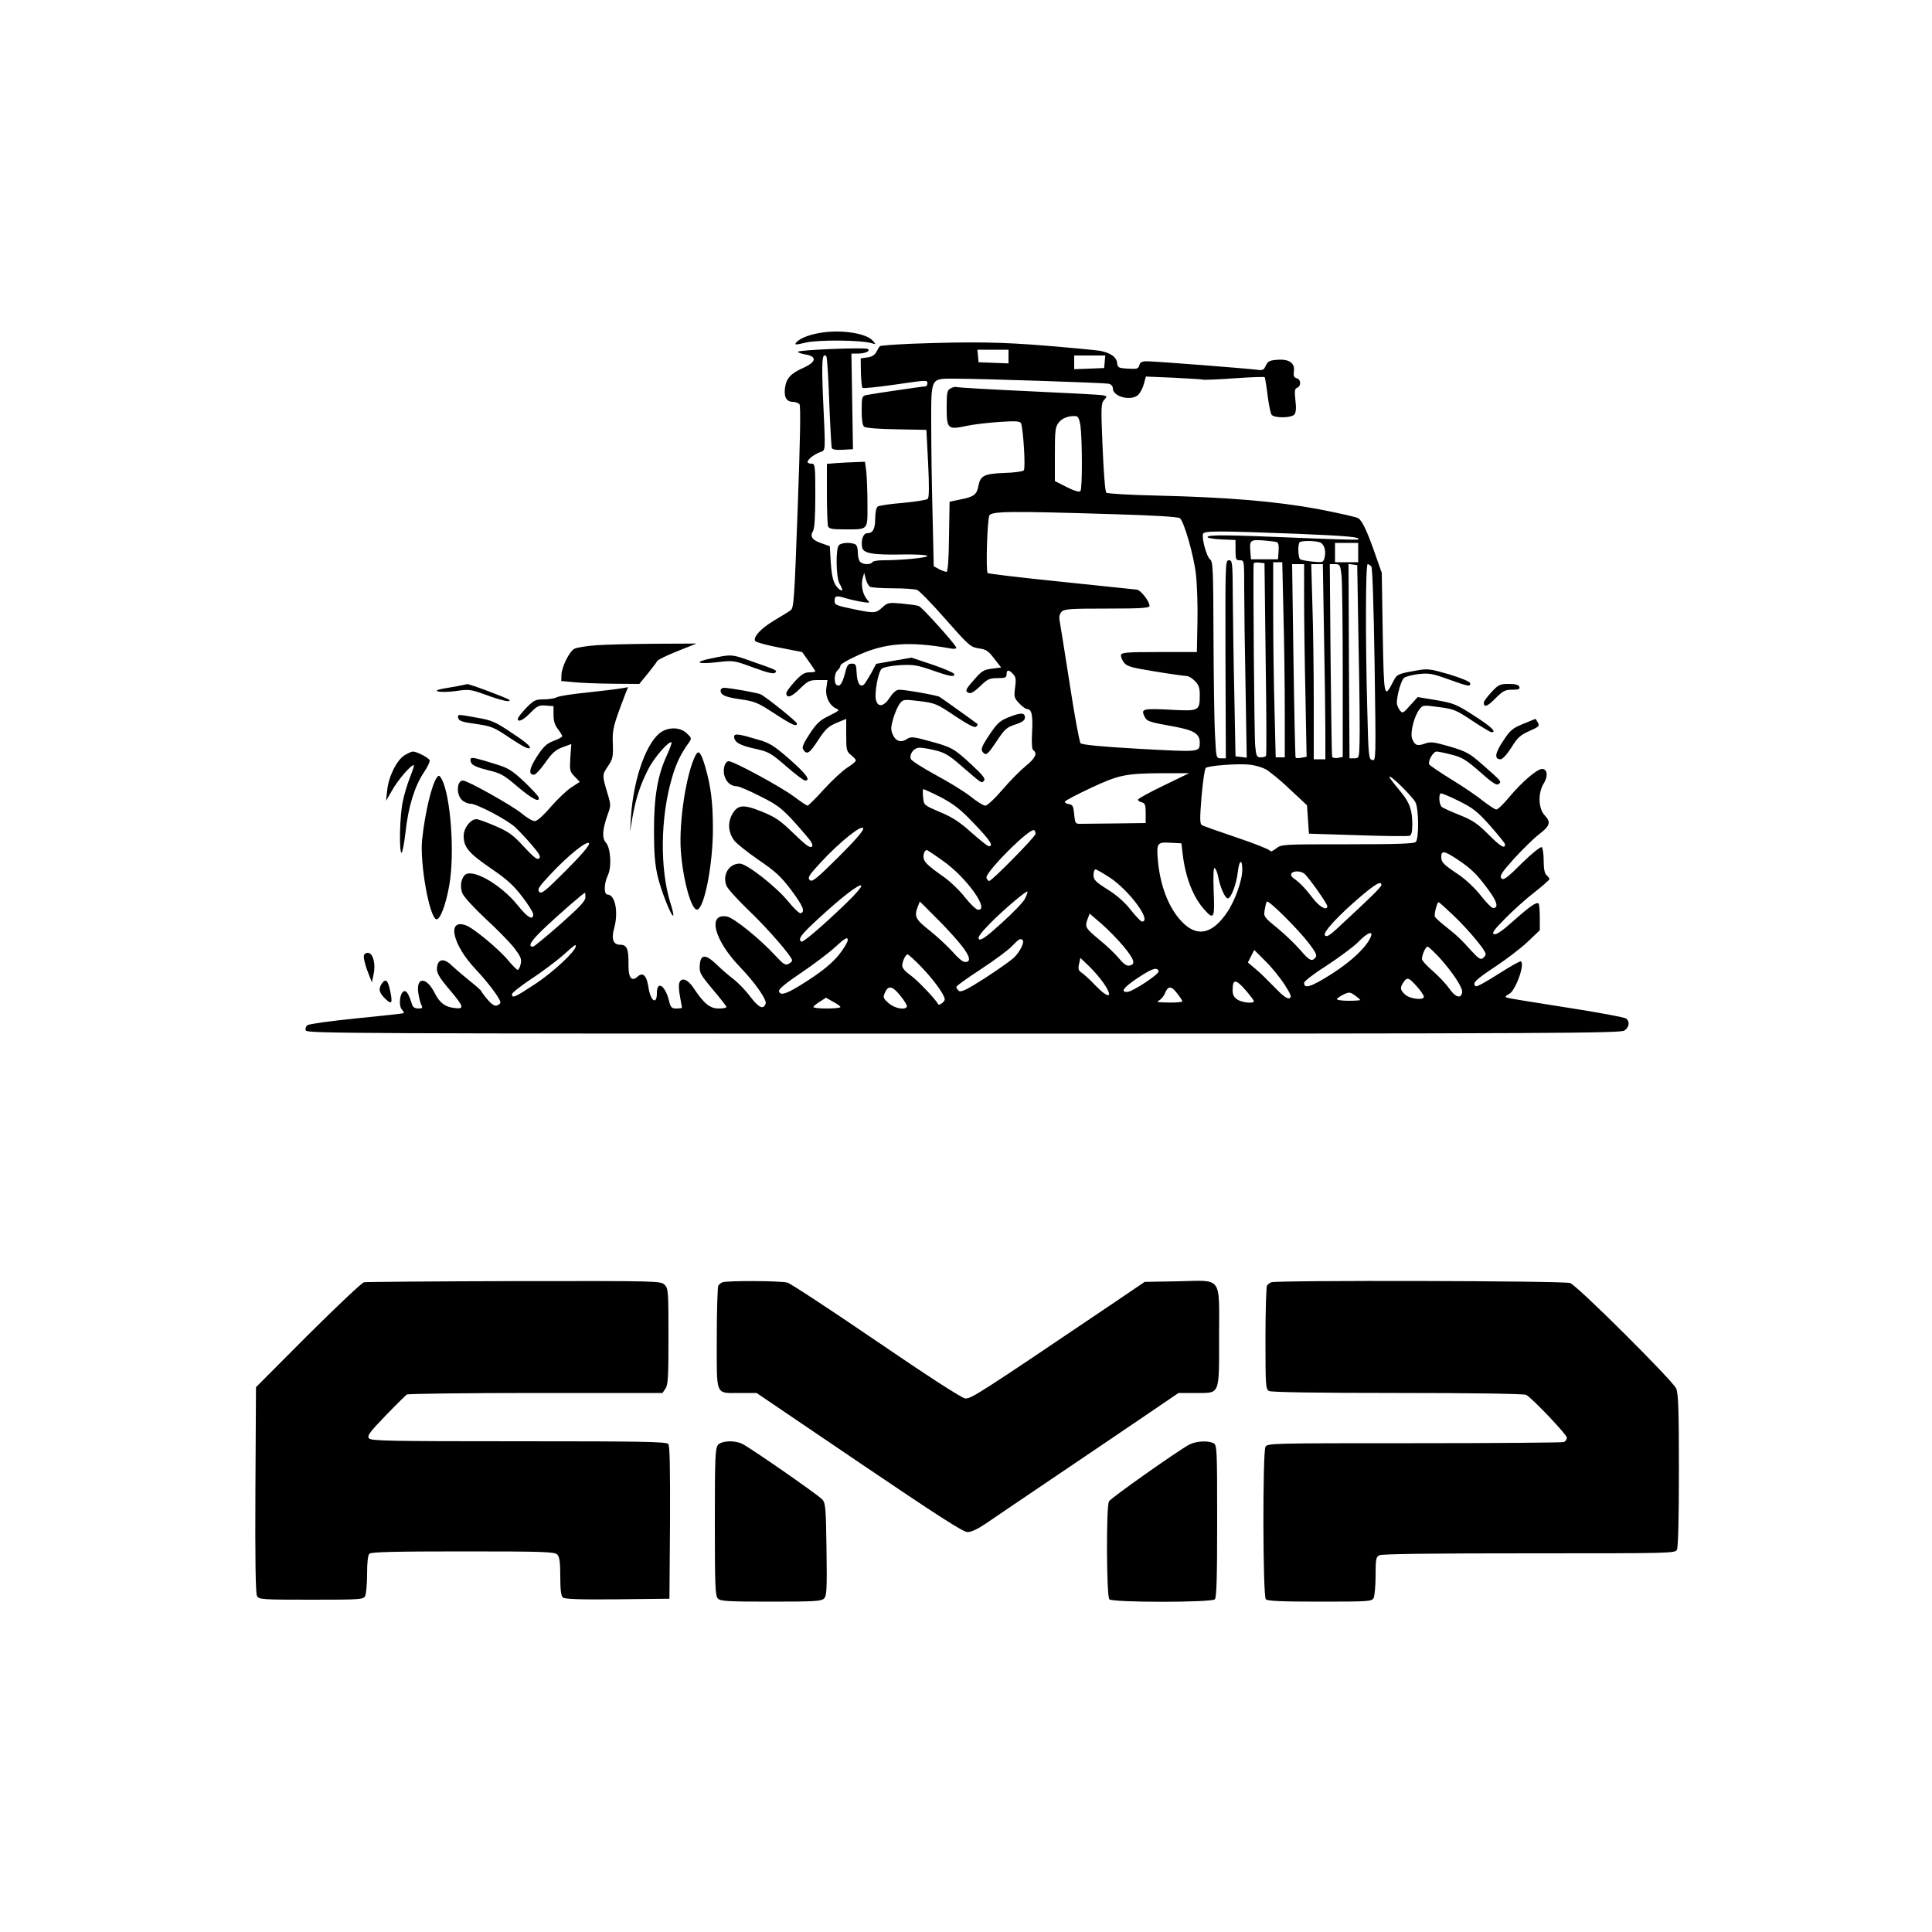
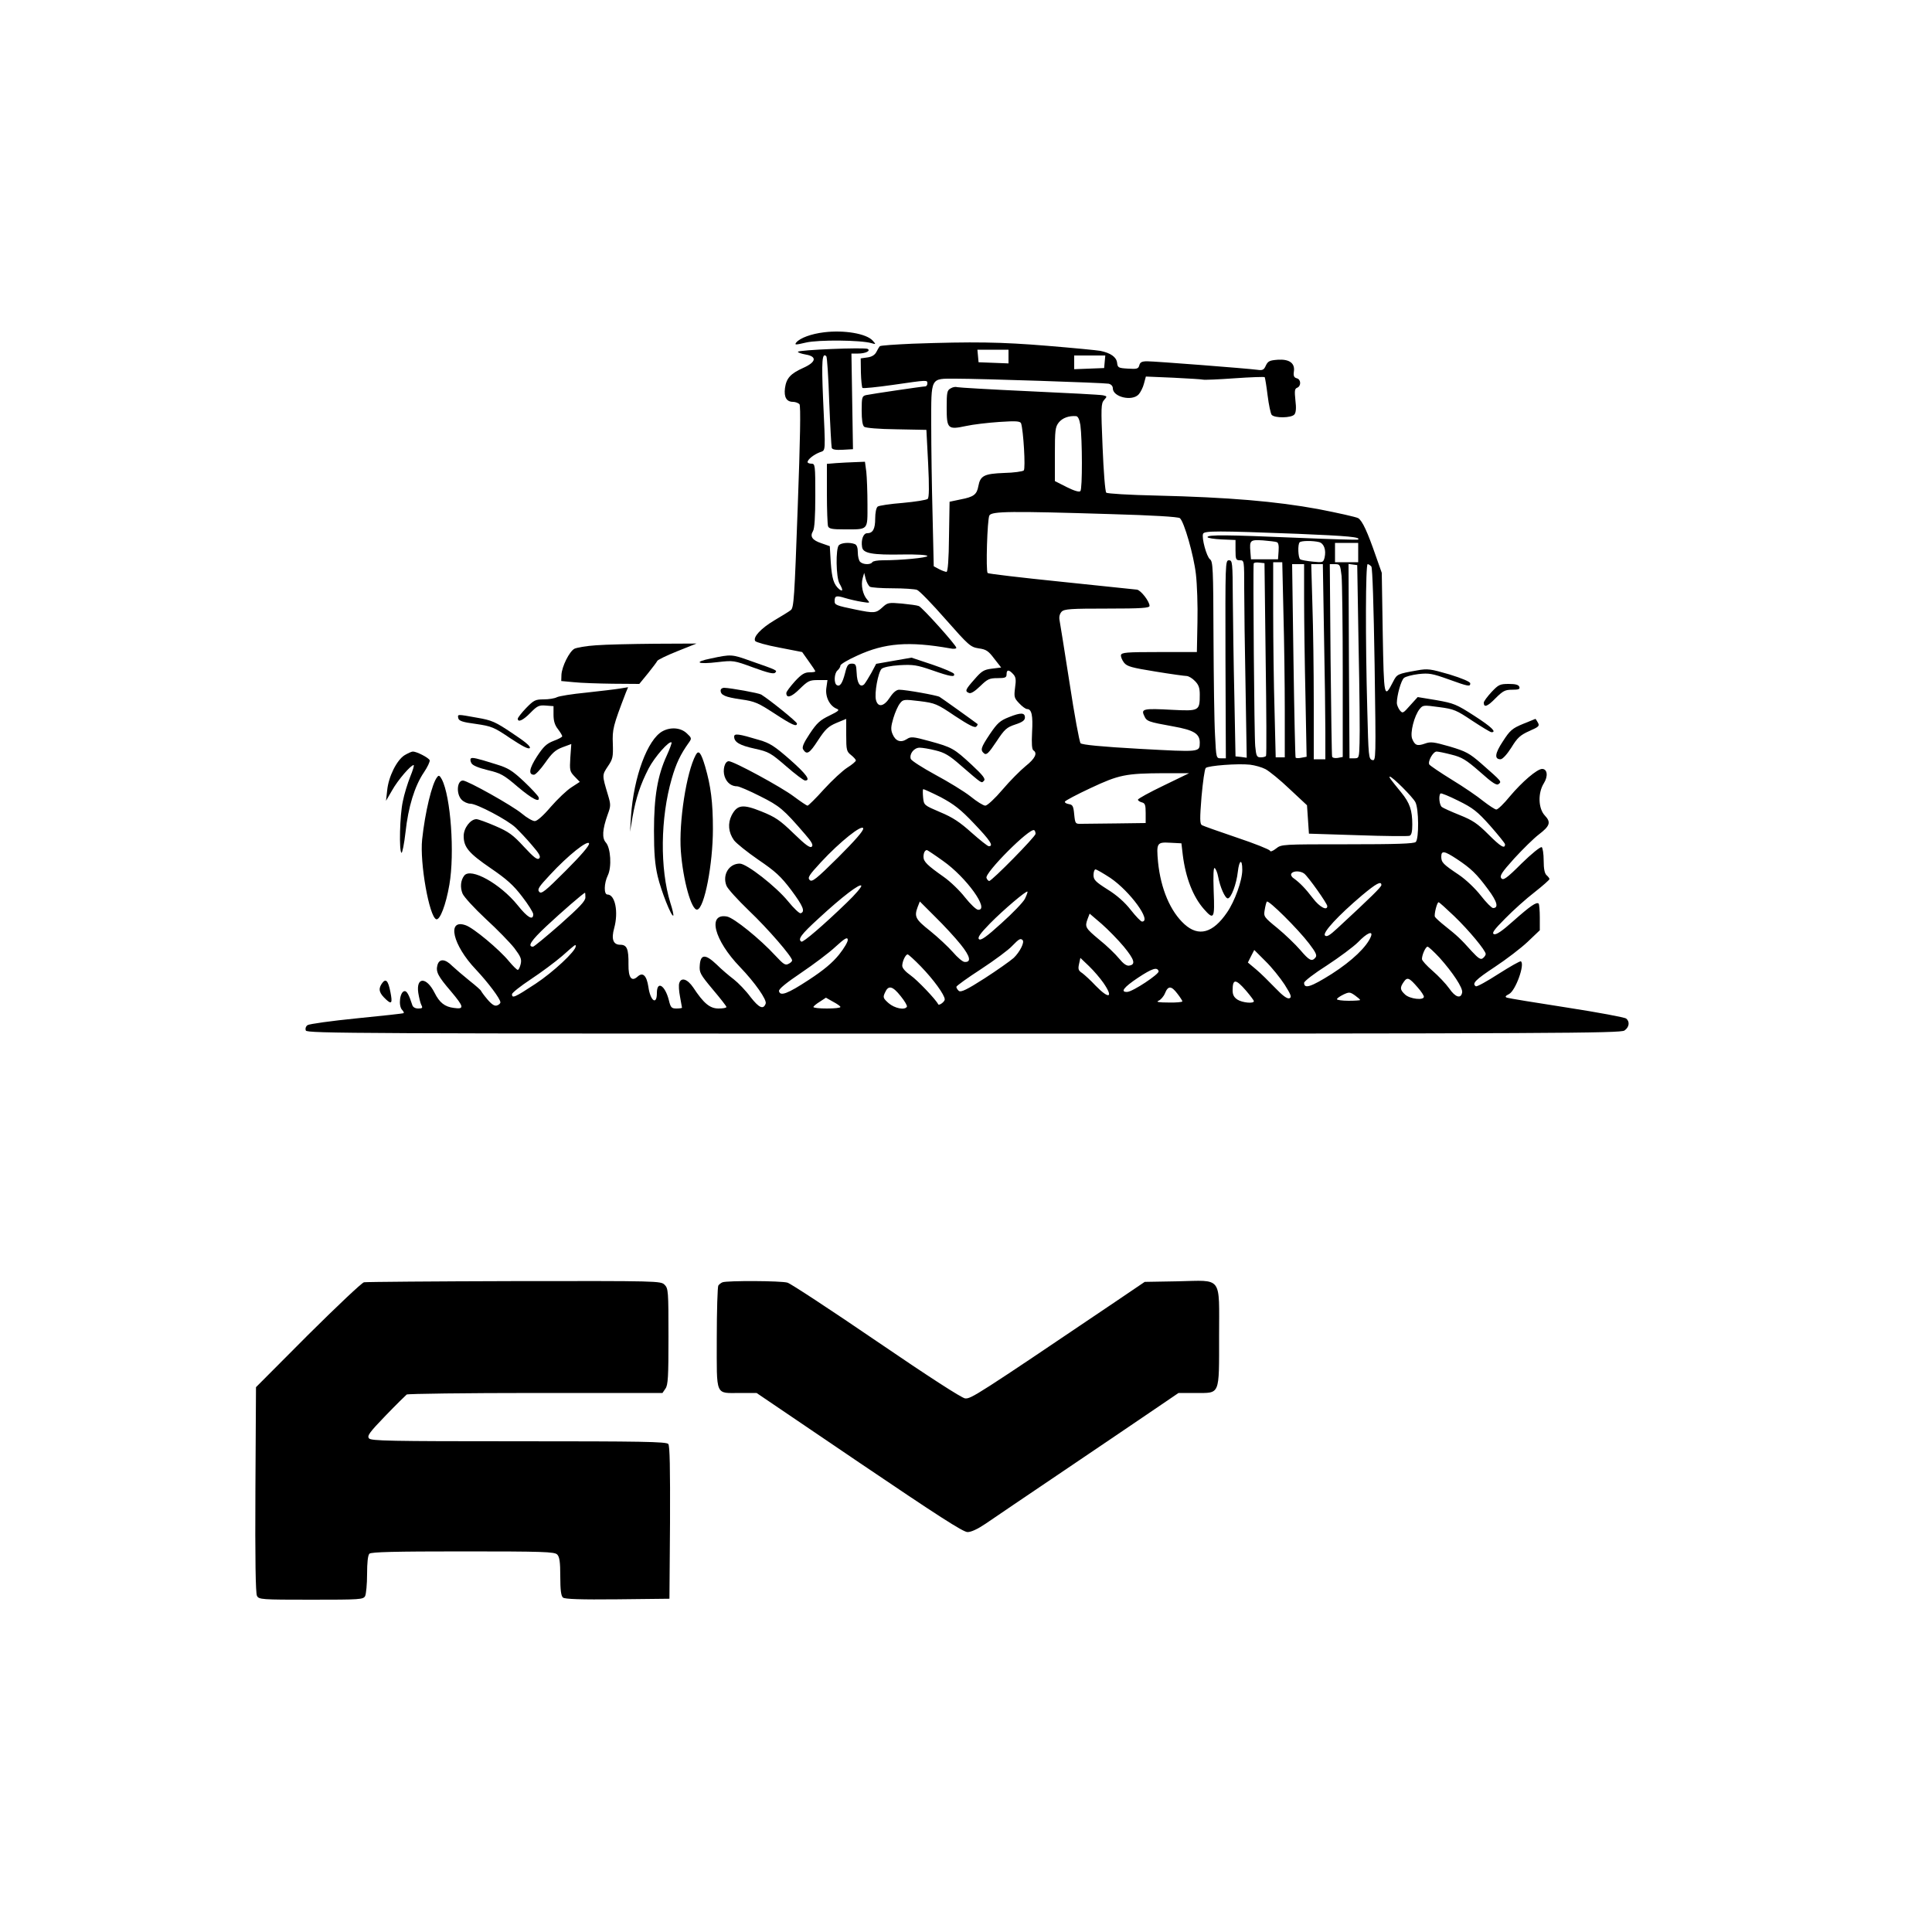
<svg xmlns="http://www.w3.org/2000/svg" version="1.0" width="1000pt" height="1000pt" viewBox="0 0 1000 1000" preserveAspectRatio="xMidYMid meet">
  <g transform="translate(0,1000) scale(0.1,-0.1)" fill="#000000" stroke="none">
    <path d="M4265 8280 c-66 -8 -123 -29 -143 -52 -11 -14 -6 -14 50 -1 64 15 283 13 338 -3 24 -7 25 -7 7 13 -32 36 -147 56 -252 43z" />
    <path d="M4723 8221 c-89 -4 -165 -9 -169 -13 -4 -4 -12 -18 -18 -30 -8 -15 -23 -25 -46 -28 l-35 -5 1 -73 c1 -40 5 -76 8 -80 4 -3 75 4 159 16 180 26 177 26 177 7 0 -8 -5 -15 -11 -15 -14 0 -278 -39 -306 -45 -21 -5 -23 -11 -23 -79 0 -49 4 -77 13 -85 8 -6 75 -12 168 -13 l154 -3 9 -173 c6 -122 5 -177 -2 -184 -6 -6 -64 -15 -129 -21 -65 -5 -124 -14 -130 -19 -8 -6 -13 -33 -13 -62 0 -54 -12 -76 -42 -76 -19 0 -32 -33 -26 -71 4 -33 52 -42 211 -39 72 1 127 -2 127 -8 0 -9 -137 -22 -231 -22 -26 0 -51 -4 -54 -10 -9 -14 -48 -13 -63 2 -7 7 -12 29 -12 49 0 24 -5 39 -16 43 -26 10 -69 7 -82 -6 -17 -17 -15 -166 3 -198 19 -33 19 -45 -1 -30 -29 25 -38 55 -44 139 l-5 84 -43 15 c-48 16 -61 35 -44 63 8 12 12 76 12 184 0 158 -1 165 -20 165 -11 0 -20 4 -20 8 0 14 32 39 63 51 32 12 30 -9 17 281 -8 191 -5 238 17 216 4 -3 11 -109 15 -234 5 -125 11 -233 13 -240 3 -9 21 -12 57 -10 l53 3 -4 248 -4 247 34 0 c39 0 67 14 50 24 -15 9 -361 -5 -361 -15 0 -4 18 -10 40 -14 60 -10 55 -39 -12 -69 -67 -30 -88 -54 -95 -105 -6 -47 8 -71 42 -71 12 0 27 -6 33 -12 7 -9 4 -180 -9 -533 -17 -472 -20 -521 -36 -533 -10 -8 -48 -31 -85 -53 -69 -41 -112 -87 -99 -107 4 -6 60 -22 125 -34 l118 -23 34 -48 c19 -26 34 -49 34 -52 0 -3 -14 -5 -31 -5 -24 0 -41 -10 -75 -47 -24 -27 -44 -53 -44 -60 0 -29 26 -22 69 21 43 42 51 46 95 46 l49 0 -6 -42 c-6 -46 18 -93 55 -107 15 -6 8 -12 -39 -35 -48 -23 -65 -38 -102 -94 -32 -48 -41 -70 -34 -81 19 -30 33 -21 77 47 38 58 53 72 95 90 l51 21 0 -84 c0 -77 2 -85 25 -103 14 -11 25 -24 25 -28 0 -5 -20 -22 -44 -37 -24 -15 -79 -66 -121 -112 -42 -47 -81 -85 -85 -85 -5 0 -37 22 -72 48 -62 47 -310 182 -336 182 -21 0 -33 -46 -21 -80 11 -32 35 -50 65 -50 9 0 63 -23 118 -51 102 -51 121 -67 233 -197 35 -40 43 -56 35 -64 -9 -9 -32 8 -94 68 -71 69 -95 85 -167 114 -97 39 -125 35 -154 -20 -21 -42 -17 -88 12 -129 12 -16 68 -61 126 -101 88 -60 116 -85 171 -158 61 -82 73 -111 48 -119 -6 -2 -36 26 -65 62 -62 76 -214 195 -250 195 -56 0 -91 -58 -69 -114 5 -15 58 -73 116 -129 99 -94 224 -239 224 -258 0 -5 -8 -13 -19 -18 -16 -9 -26 -2 -67 42 -81 88 -215 196 -251 203 -103 19 -67 -122 67 -261 77 -80 141 -171 133 -190 -12 -32 -34 -22 -78 34 -24 33 -64 74 -87 92 -24 18 -64 52 -89 77 -58 55 -83 54 -87 -4 -3 -38 2 -47 67 -125 39 -46 71 -87 71 -91 0 -5 -18 -8 -41 -8 -45 0 -77 27 -131 109 -30 44 -62 54 -72 23 -4 -10 -2 -42 4 -72 5 -29 10 -54 10 -56 0 -2 -13 -4 -29 -4 -25 0 -30 5 -39 43 -20 78 -62 103 -62 37 0 -65 -34 -41 -44 32 -9 59 -29 78 -56 53 -31 -28 -48 -6 -47 63 1 81 -8 102 -43 102 -36 0 -47 29 -31 86 23 84 5 174 -35 174 -19 0 -18 58 2 99 21 43 15 142 -10 170 -21 23 -18 68 9 144 17 46 17 52 1 105 -30 100 -30 100 0 145 26 38 28 49 26 117 -3 75 1 92 67 264 l12 29 -43 -7 c-24 -4 -102 -13 -174 -21 -73 -7 -141 -18 -152 -24 -11 -6 -42 -11 -68 -11 -43 0 -51 -4 -91 -45 -24 -25 -43 -50 -43 -55 0 -21 28 -8 65 30 35 36 45 41 80 38 l40 -3 0 -45 c0 -32 7 -54 23 -74 12 -16 22 -32 22 -37 0 -4 -20 -15 -45 -24 -36 -14 -52 -29 -86 -81 -40 -62 -45 -94 -15 -94 8 0 34 28 58 62 35 50 52 66 89 80 l46 17 -5 -70 c-4 -66 -3 -72 22 -98 l27 -28 -43 -28 c-24 -15 -72 -61 -107 -101 -39 -46 -71 -74 -83 -74 -11 0 -41 17 -67 39 -49 41 -281 171 -305 171 -31 0 -36 -70 -6 -100 11 -11 31 -20 45 -20 33 0 192 -84 233 -123 19 -18 57 -58 84 -90 40 -46 48 -61 39 -70 -10 -9 -27 4 -79 60 -57 62 -79 78 -149 108 -44 19 -88 35 -97 35 -31 0 -66 -46 -66 -87 0 -58 26 -89 140 -167 82 -56 117 -87 162 -146 32 -41 58 -83 58 -92 0 -35 -30 -17 -81 47 -90 111 -242 196 -276 153 -19 -24 -22 -61 -9 -93 7 -17 61 -76 120 -131 59 -54 125 -122 148 -151 33 -44 39 -57 33 -83 -4 -16 -10 -30 -15 -30 -5 0 -25 20 -46 45 -49 60 -184 173 -224 186 -99 35 -67 -103 53 -229 63 -67 127 -152 127 -170 0 -6 -8 -13 -17 -16 -12 -5 -27 4 -50 31 -18 21 -32 41 -33 44 0 3 -27 27 -60 53 -32 26 -72 60 -89 76 -37 38 -68 39 -77 4 -9 -34 3 -57 70 -135 68 -81 71 -94 15 -86 -47 6 -74 27 -100 79 -42 83 -96 82 -84 -1 4 -25 11 -54 16 -63 8 -15 5 -18 -16 -18 -16 0 -28 7 -31 18 -17 53 -28 72 -39 72 -25 0 -35 -76 -13 -98 6 -6 10 -14 7 -16 -2 -2 -111 -14 -243 -27 -131 -13 -245 -29 -254 -35 -9 -6 -13 -18 -9 -28 6 -15 260 -16 3404 -16 3060 0 3401 2 3421 16 25 17 29 46 9 62 -7 6 -145 32 -307 57 -162 25 -302 48 -310 51 -11 4 -9 9 11 19 34 18 83 155 61 169 -4 3 -56 -27 -116 -65 -59 -38 -111 -67 -117 -64 -22 14 -2 34 98 100 59 39 135 97 170 130 l63 60 0 66 c0 36 -3 69 -6 72 -11 10 -43 -12 -131 -90 -58 -52 -89 -73 -100 -68 -13 4 -1 22 58 81 41 42 109 103 152 136 42 33 77 64 77 68 0 4 -7 13 -15 20 -10 9 -15 32 -15 76 0 34 -5 66 -10 69 -6 4 -53 -34 -104 -84 -78 -78 -95 -89 -105 -77 -10 12 1 30 67 103 44 48 101 104 126 123 59 45 65 64 32 99 -34 36 -37 116 -5 167 23 37 18 74 -9 74 -26 0 -104 -67 -167 -142 -31 -38 -62 -68 -70 -68 -7 0 -37 20 -67 43 -29 24 -102 74 -163 111 -60 37 -113 73 -117 79 -9 15 19 67 38 67 8 0 43 -7 77 -16 53 -13 75 -26 147 -89 66 -59 87 -72 97 -63 16 13 18 11 -90 106 -61 53 -79 63 -163 88 -84 24 -99 26 -129 15 -40 -14 -52 -9 -66 26 -11 31 11 118 39 153 17 21 20 21 101 10 77 -10 90 -16 172 -71 49 -32 93 -59 99 -59 28 0 1 27 -89 85 -93 60 -106 65 -196 81 l-97 16 -39 -43 c-37 -42 -39 -43 -54 -25 -8 11 -15 28 -15 37 0 39 22 118 37 130 8 7 42 16 75 20 54 6 71 3 155 -27 105 -38 113 -39 113 -21 0 8 -42 26 -107 46 -100 29 -113 31 -168 21 -102 -18 -104 -19 -124 -58 -47 -91 -48 -86 -54 250 l-5 313 -30 85 c-44 127 -70 184 -92 198 -10 6 -104 27 -207 47 -218 40 -462 61 -838 70 -140 3 -254 10 -259 15 -6 6 -14 112 -19 235 -9 208 -8 227 8 245 16 18 16 19 -6 24 -13 3 -185 12 -383 21 -197 9 -364 19 -371 21 -8 3 -23 1 -34 -6 -19 -10 -21 -20 -21 -100 0 -110 6 -115 100 -95 36 8 113 17 172 21 88 6 108 4 113 -7 12 -35 24 -234 14 -244 -5 -5 -51 -12 -102 -13 -103 -4 -123 -14 -133 -68 -8 -44 -24 -56 -92 -69 l-57 -12 -3 -181 c-1 -116 -6 -182 -13 -182 -5 0 -23 6 -38 14 l-28 15 -6 263 c-4 145 -7 356 -7 469 0 250 -6 239 126 239 131 0 765 -21 792 -26 13 -3 22 -12 22 -24 0 -45 100 -69 134 -31 9 10 22 35 27 55 l10 37 142 -6 c78 -4 147 -8 154 -10 7 -2 80 1 163 7 83 6 153 8 156 6 2 -3 9 -45 15 -94 6 -49 16 -95 21 -101 15 -18 103 -17 118 2 8 10 10 33 5 73 -5 49 -4 60 9 65 22 9 20 44 -2 49 -14 4 -18 12 -15 34 7 44 -23 66 -83 62 -42 -3 -51 -7 -62 -30 -10 -23 -17 -26 -45 -22 -51 7 -530 44 -569 44 -28 0 -37 -5 -41 -21 -5 -18 -12 -20 -59 -17 -50 3 -53 5 -56 31 -4 29 -33 50 -87 61 -16 3 -139 15 -273 26 -241 20 -385 22 -699 11z m497 -66 l0 -36 -77 3 -78 3 -3 33 -3 32 80 0 81 0 0 -35z m498 -27 l-3 -33 -77 -3 -78 -3 0 36 0 35 81 0 80 0 -3 -32z m-126 -328 c10 -74 11 -331 0 -342 -6 -6 -31 1 -71 21 l-61 31 0 139 c0 124 2 141 20 164 19 24 53 36 90 33 10 -1 17 -17 22 -46z m158 -461 c214 -6 349 -14 357 -21 22 -18 72 -193 83 -290 6 -51 10 -163 8 -248 l-3 -155 -195 0 c-170 0 -195 -2 -198 -16 -1 -9 6 -26 16 -39 16 -20 40 -26 163 -46 79 -13 152 -23 162 -23 10 -1 29 -12 42 -26 19 -19 25 -35 25 -70 0 -85 -3 -86 -144 -79 -146 8 -161 5 -144 -30 13 -30 19 -32 151 -56 107 -19 137 -38 137 -84 -1 -50 4 -49 -311 -32 -198 11 -298 21 -306 29 -6 7 -32 147 -57 312 -26 165 -49 312 -52 326 -3 17 1 32 11 43 14 14 47 16 236 16 177 0 219 3 219 14 0 23 -45 81 -65 84 -11 1 -188 20 -393 41 -205 21 -376 41 -380 45 -10 11 -2 278 9 298 12 22 111 23 629 7z m967 -102 c263 -11 329 -17 312 -30 -2 -2 -139 2 -304 9 -377 16 -475 17 -475 4 0 -5 33 -10 73 -12 l72 -3 0 -53 c0 -47 2 -52 23 -52 22 0 22 -1 22 -148 0 -82 3 -312 7 -511 l6 -363 -29 4 -29 3 -6 310 c-4 171 -7 399 -8 508 -1 187 -2 197 -20 197 -19 0 -19 -13 -18 -512 l2 -513 -25 0 c-25 0 -25 0 -31 120 -4 66 -7 295 -8 509 -1 354 -3 390 -18 401 -18 14 -44 110 -36 132 6 16 73 16 490 0z m-109 -43 c9 -2 12 -18 10 -46 l-3 -43 -70 0 -70 0 -3 39 c-5 60 -1 63 65 59 32 -3 64 -6 71 -9z m220 0 c25 -7 37 -41 28 -80 -7 -26 -9 -26 -61 -21 -30 3 -59 8 -65 12 -11 7 -14 78 -3 88 8 9 70 9 101 1z m202 -54 l0 -50 -60 0 -60 0 0 50 0 50 60 0 60 0 0 -50z m-479 -550 c4 -272 5 -498 2 -502 -2 -5 -15 -8 -27 -8 -21 0 -24 6 -29 58 -5 45 -12 913 -8 945 1 5 13 7 29 5 l27 -3 6 -495z m92 238 c4 -145 7 -372 7 -505 l0 -243 -23 0 -24 0 -6 242 c-4 133 -7 360 -7 505 l0 263 23 0 24 0 6 -262z m107 69 c0 -101 3 -326 7 -499 l6 -315 -27 -5 c-14 -3 -28 -3 -30 1 -2 3 -7 230 -11 504 l-7 497 31 0 31 0 0 -183z m103 -179 c4 -199 7 -426 7 -505 l0 -143 -30 0 -30 0 0 293 c0 162 -3 389 -7 505 l-6 212 30 0 30 0 6 -362z m91 301 c3 -34 6 -259 6 -499 l0 -438 -26 -5 c-14 -2 -27 0 -29 7 -2 6 -5 233 -8 504 l-4 492 27 0 c26 0 27 -3 34 -61z m88 -364 c5 -231 7 -456 5 -500 -2 -78 -3 -80 -27 -80 l-25 0 -3 503 -2 503 22 -3 23 -3 7 -420z m66 413 c6 -8 12 -202 17 -510 7 -490 7 -497 -12 -492 -19 5 -20 19 -26 261 -10 362 -9 753 2 753 5 0 13 -6 19 -12z m-2595 -105 c6 -4 59 -8 117 -8 58 0 114 -4 126 -8 12 -4 78 -72 148 -152 121 -137 129 -144 172 -151 38 -5 50 -13 80 -53 l36 -46 -48 -6 c-41 -5 -53 -12 -90 -55 -48 -54 -51 -62 -28 -71 10 -4 30 9 58 36 37 36 47 41 89 41 40 0 47 3 47 20 0 25 12 25 34 1 14 -15 16 -29 10 -70 -6 -48 -5 -54 22 -82 15 -16 33 -29 40 -29 24 0 31 -33 26 -120 -3 -59 -1 -89 7 -94 22 -14 9 -42 -40 -81 -27 -22 -82 -77 -120 -122 -39 -46 -79 -83 -89 -83 -10 0 -44 21 -77 48 -33 26 -115 76 -182 112 -66 36 -124 73 -127 82 -8 26 17 58 46 58 14 0 51 -6 82 -14 46 -11 71 -25 130 -77 115 -99 107 -94 121 -80 9 9 -4 27 -63 82 -92 85 -102 91 -219 123 -87 24 -97 24 -118 10 -31 -20 -58 -10 -73 26 -10 23 -9 39 4 83 9 30 24 64 34 76 16 21 20 22 102 12 80 -10 90 -14 183 -77 70 -46 102 -63 110 -55 6 6 9 12 6 14 -29 22 -187 135 -196 140 -13 8 -174 37 -209 37 -14 0 -31 -14 -48 -40 -31 -48 -62 -53 -72 -13 -9 34 11 143 29 161 9 8 45 16 93 19 70 4 90 1 168 -26 97 -34 120 -37 114 -19 -2 6 -53 28 -112 48 l-108 36 -92 -16 -91 -16 -25 -47 c-14 -25 -31 -52 -37 -59 -21 -19 -37 6 -39 60 -2 42 -5 47 -25 47 -19 0 -25 -8 -35 -49 -14 -54 -27 -72 -43 -62 -16 10 -13 62 4 76 8 7 15 18 15 25 0 7 39 30 88 52 141 65 266 75 480 37 17 -4 32 -2 32 3 0 13 -176 209 -194 216 -9 4 -48 9 -88 13 -69 6 -74 5 -101 -20 -33 -30 -42 -31 -139 -11 -102 21 -108 24 -108 44 0 27 8 30 53 16 23 -7 62 -16 87 -20 44 -7 45 -7 28 12 -22 25 -33 74 -23 110 l8 28 8 -32 c5 -18 15 -36 22 -40z m2047 -944 c19 -10 76 -56 125 -103 l90 -84 5 -73 5 -74 253 -8 c140 -5 260 -6 268 -3 10 4 14 22 14 58 0 74 -13 112 -57 166 -59 72 -66 82 -59 82 13 0 118 -105 132 -132 18 -34 19 -189 2 -206 -9 -9 -101 -12 -354 -12 -337 0 -342 0 -369 -22 -18 -14 -30 -18 -32 -11 -2 6 -79 37 -172 68 -92 31 -173 60 -180 64 -11 7 -11 34 -2 147 7 77 16 143 22 149 12 12 166 24 229 17 25 -3 61 -13 80 -23z m-527 -85 c-73 -35 -133 -68 -133 -73 0 -5 9 -11 20 -14 17 -4 20 -14 20 -56 l0 -51 -150 -2 c-82 -1 -165 -2 -182 -2 -32 -1 -33 0 -38 49 -4 43 -8 50 -28 53 -13 2 -22 8 -20 13 2 5 62 37 133 70 147 69 181 76 380 77 l130 0 -132 -64z m-981 -197 c83 -87 103 -117 76 -117 -6 0 -46 32 -89 70 -60 54 -97 79 -162 106 -84 36 -85 36 -89 76 -2 21 -2 41 0 43 2 2 43 -17 91 -41 69 -37 103 -63 173 -137z m2671 -11 c42 -48 77 -91 77 -96 0 -26 -23 -12 -85 50 -58 58 -82 74 -149 101 -45 18 -87 37 -93 42 -13 10 -18 59 -7 70 4 3 45 -14 93 -38 75 -37 98 -55 164 -129z m-3375 -164 c-114 -113 -135 -129 -147 -117 -12 12 -4 25 58 92 99 107 215 199 219 175 2 -12 -43 -63 -130 -150z m1022 122 c0 -14 -226 -244 -240 -244 -4 0 -11 7 -14 16 -10 26 224 261 247 247 4 -2 7 -11 7 -19z m-2432 -191 c-107 -107 -126 -122 -137 -109 -11 13 -2 26 56 88 93 101 197 183 202 162 2 -11 -43 -63 -121 -141z m3194 82 c15 -119 53 -216 109 -280 52 -59 57 -51 51 91 -3 86 -1 125 5 121 6 -4 14 -23 18 -44 10 -55 36 -113 50 -113 17 0 45 74 52 138 7 62 23 69 23 10 0 -56 -39 -163 -79 -221 -73 -107 -147 -127 -220 -61 -73 66 -123 183 -137 322 -9 99 -6 104 63 100 l58 -3 7 -60z m-1241 -31 c121 -85 243 -255 182 -253 -10 0 -40 29 -68 64 -27 35 -77 83 -110 106 -85 60 -105 79 -105 104 0 20 7 35 18 35 2 0 40 -25 83 -56z m2659 10 c74 -49 103 -77 162 -157 48 -64 56 -97 26 -97 -7 0 -36 29 -63 64 -29 37 -77 83 -114 108 -82 55 -91 64 -91 94 0 33 16 30 80 -12z m-1793 -98 c103 -70 216 -226 164 -226 -6 0 -32 27 -58 60 -31 40 -73 77 -120 106 -63 40 -73 50 -73 75 0 16 5 29 10 29 6 0 40 -20 77 -44z m1004 22 c22 -18 119 -155 119 -168 0 -26 -40 -5 -74 40 -39 51 -67 80 -100 104 -11 7 -16 18 -12 24 9 16 48 15 67 0z m-2368 -150 c-121 -117 -226 -207 -235 -202 -20 12 -2 37 89 120 122 113 217 185 221 169 2 -6 -32 -46 -75 -87z m2767 91 c0 -10 -54 -63 -228 -224 -40 -37 -55 -46 -64 -37 -14 14 68 103 192 208 73 61 100 76 100 53z m-1845 -71 c-9 -18 -64 -75 -122 -127 -78 -71 -107 -91 -116 -82 -8 8 6 29 58 82 70 71 187 170 193 164 2 -2 -4 -18 -13 -37z m-2275 7 c0 -19 -30 -50 -131 -140 -72 -63 -135 -115 -140 -115 -31 0 -10 32 69 106 78 73 192 172 200 173 1 1 2 -10 2 -24z m3746 -239 c35 -46 42 -61 33 -72 -19 -23 -32 -16 -79 39 -25 29 -78 80 -118 113 -70 57 -72 60 -66 94 3 19 8 39 11 43 7 12 162 -142 219 -217z m-1804 -4 c50 -62 57 -93 21 -91 -10 0 -37 23 -61 51 -24 27 -76 76 -117 109 -77 61 -84 74 -65 125 l11 28 80 -80 c44 -43 103 -107 131 -142z m2555 146 c76 -73 163 -178 163 -196 0 -5 -6 -15 -14 -21 -11 -10 -23 -3 -58 35 -58 65 -77 82 -136 129 -28 22 -53 45 -55 50 -5 12 11 75 19 75 4 0 40 -33 81 -72z m-1710 -158 c55 -67 63 -93 27 -98 -13 -2 -30 10 -52 37 -18 22 -63 66 -102 97 -73 61 -76 66 -60 109 l10 26 62 -53 c33 -29 85 -82 115 -118z m1279 53 c-21 -53 -97 -126 -203 -194 -108 -68 -143 -79 -143 -46 0 8 53 49 118 90 64 42 137 96 162 121 45 47 78 61 66 29z m-2753 -94 c-34 -42 -79 -80 -157 -131 -110 -72 -148 -86 -154 -58 -2 11 38 43 115 95 65 44 145 104 178 135 47 43 61 51 63 37 2 -10 -18 -44 -45 -78z m950 75 c11 -11 -14 -61 -46 -92 -18 -16 -86 -64 -151 -106 -92 -59 -122 -73 -133 -65 -7 6 -13 16 -13 21 0 5 57 46 128 92 70 46 143 100 161 120 35 36 43 41 54 30z m-2313 -32 c0 -25 -117 -134 -208 -194 -108 -71 -122 -77 -122 -54 0 7 44 42 97 77 53 35 127 90 163 121 70 62 70 62 70 50z m4471 -59 c68 -76 122 -157 117 -180 -6 -34 -35 -26 -67 21 -17 24 -56 65 -86 91 -30 26 -55 53 -55 61 0 22 19 64 29 64 5 0 33 -26 62 -57z m-802 -139 c34 -54 38 -66 25 -71 -11 -4 -34 12 -73 53 -31 32 -75 76 -99 96 l-43 36 16 32 17 33 58 -58 c32 -31 76 -86 99 -121z m-1883 94 c66 -68 124 -148 124 -171 0 -12 -30 -34 -34 -25 -13 26 -109 126 -142 149 -27 19 -44 38 -44 50 0 23 17 59 28 59 4 0 35 -28 68 -62z m945 -85 c54 -78 30 -87 -40 -15 -25 27 -57 56 -69 65 -20 13 -23 20 -17 47 l7 32 45 -43 c25 -24 58 -63 74 -86z m286 60 c5 -14 -134 -106 -162 -107 -38 -2 -20 23 55 73 74 49 100 57 107 34z m1341 -84 c18 -20 32 -42 32 -48 0 -20 -72 -12 -97 11 -27 25 -28 36 -7 66 18 26 28 22 72 -29z m-889 -16 c23 -27 41 -51 41 -55 0 -14 -60 -8 -85 8 -18 12 -25 25 -25 48 0 61 16 60 69 -1z m-1787 -29 c21 -26 35 -50 32 -55 -11 -19 -64 -8 -95 19 -28 25 -30 30 -18 55 17 39 39 34 81 -19z m1432 13 c15 -19 26 -37 26 -40 0 -4 -33 -7 -72 -6 -50 0 -66 3 -52 9 11 4 27 22 34 39 16 40 33 39 64 -2z m946 -33 c0 -2 -27 -4 -60 -4 -33 0 -60 4 -60 8 0 5 15 15 33 24 30 14 34 14 60 -4 15 -11 27 -21 27 -24z m-2690 -36 c0 -5 -31 -8 -70 -8 -38 0 -70 3 -70 8 1 4 15 16 33 27 l32 21 37 -21 c21 -11 38 -23 38 -27z" />
    <path d="M5222 6288 c-46 -18 -60 -31 -98 -87 -48 -72 -51 -83 -30 -101 12 -9 23 1 63 61 43 65 53 74 98 89 37 12 50 22 50 36 0 26 -21 27 -83 2z" />
    <path d="M4328 7603 l-48 -4 0 -154 c0 -84 3 -160 6 -169 5 -13 22 -16 83 -16 128 0 121 -7 121 129 0 64 -3 140 -6 169 l-7 52 -51 -2 c-28 -1 -72 -3 -98 -5z" />
    <path d="M3085 6660 c-49 -3 -100 -12 -112 -18 -26 -14 -65 -92 -67 -135 l-1 -32 65 -6 c36 -4 127 -7 202 -8 l137 -1 45 55 c24 30 46 59 48 64 1 5 48 28 103 50 l100 40 -215 -1 c-118 -1 -255 -4 -305 -8z" />
    <path d="M3681 6592 c-95 -19 -72 -32 35 -19 80 9 82 9 183 -28 74 -27 105 -35 113 -27 12 12 14 12 -127 61 -97 35 -101 35 -204 13z" />
-     <path d="M2370 6449 c-25 -4 -61 -11 -80 -14 -67 -13 -7 -22 68 -12 68 10 77 9 150 -17 88 -33 143 -44 127 -28 -9 9 -209 84 -217 81 -2 -1 -23 -5 -48 -10z" />
    <path d="M7720 6418 c-22 -24 -40 -48 -40 -55 0 -27 19 -20 60 22 39 39 50 45 87 45 34 0 41 3 37 15 -4 11 -21 15 -55 15 -46 0 -53 -4 -89 -42z" />
    <path d="M3730 6426 c0 -24 23 -34 105 -46 72 -10 89 -18 172 -72 92 -60 118 -72 118 -53 1 8 -140 122 -185 150 -13 8 -158 34 -192 35 -10 0 -18 -6 -18 -14z" />
    <path d="M2372 6283 c3 -14 21 -21 91 -30 82 -12 94 -17 178 -74 62 -41 94 -58 101 -51 7 7 -22 32 -89 76 -89 60 -107 68 -183 81 -105 19 -102 19 -98 -2z" />
    <path d="M7883 6253 c-56 -23 -68 -34 -104 -90 -42 -63 -45 -93 -12 -93 11 1 33 25 56 61 31 51 46 64 92 85 50 22 55 26 45 44 -6 11 -12 20 -13 19 -1 0 -30 -12 -64 -26z" />
    <path d="M3429 6215 c-77 -42 -149 -235 -163 -440 l-5 -80 13 77 c18 100 41 168 83 250 31 60 108 147 119 135 2 -2 -9 -33 -25 -68 -47 -102 -66 -211 -66 -389 0 -116 5 -175 19 -235 18 -77 72 -213 81 -204 2 3 -4 32 -15 65 -55 178 -52 440 7 644 22 77 45 126 89 187 15 21 14 24 -12 48 -31 29 -83 33 -125 10z" />
    <path d="M3800 6187 c0 -28 28 -45 106 -62 73 -16 83 -22 163 -91 47 -41 91 -74 98 -74 31 0 7 33 -79 109 -79 69 -103 85 -159 101 -106 32 -129 35 -129 17z" />
-     <path d="M2094 6091 c-40 -25 -83 -110 -90 -182 l-6 -54 32 55 c29 52 96 130 111 130 4 0 -4 -27 -18 -61 -13 -33 -31 -90 -38 -127 -16 -72 -20 -258 -7 -266 4 -3 14 45 21 107 14 130 47 238 95 309 19 28 32 56 30 63 -5 13 -67 45 -87 45 -7 0 -26 -9 -43 -19z" />
+     <path d="M2094 6091 c-40 -25 -83 -110 -90 -182 l-6 -54 32 55 c29 52 96 130 111 130 4 0 -4 -27 -18 -61 -13 -33 -31 -90 -38 -127 -16 -72 -20 -258 -7 -266 4 -3 14 45 21 107 14 130 47 238 95 309 19 28 32 56 30 63 -5 13 -67 45 -87 45 -7 0 -26 -9 -43 -19" />
    <path d="M3601 6092 c-48 -89 -88 -347 -77 -497 11 -150 55 -309 85 -303 37 7 81 235 81 417 0 140 -11 223 -40 323 -22 74 -34 88 -49 60z" />
    <path d="M2437 6074 c-4 -4 -2 -15 3 -24 6 -12 36 -24 84 -36 67 -16 83 -24 155 -86 76 -64 117 -85 109 -55 -2 7 -36 44 -75 81 -63 59 -83 71 -145 90 -102 32 -124 37 -131 30z" />
    <path d="M2263 5978 c-27 -32 -63 -182 -78 -323 -13 -121 37 -401 73 -413 19 -6 50 74 68 179 28 163 7 456 -39 545 -11 20 -16 23 -24 12z" />
-     <path d="M1884 5056 c-4 -9 4 -44 17 -79 l24 -62 9 43 c11 51 -2 105 -27 110 -9 2 -20 -4 -23 -12z" />
    <path d="M1975 4907 c-18 -28 -12 -48 24 -81 28 -26 33 -18 22 38 -12 63 -25 75 -46 43z" />
    <path d="M1884 3363 c-11 -2 -141 -125 -290 -273 l-269 -270 -3 -530 c-2 -360 1 -537 8 -550 10 -19 22 -20 280 -20 256 0 270 1 280 19 5 11 10 62 10 113 0 60 4 98 12 106 9 9 130 12 484 12 416 0 474 -2 488 -16 12 -12 16 -38 16 -113 0 -71 4 -102 14 -110 9 -8 92 -11 282 -9 l269 3 3 394 c1 282 -1 398 -9 407 -10 12 -141 14 -774 14 -674 0 -764 2 -775 15 -11 13 2 31 86 118 54 56 104 105 109 109 6 4 306 8 667 8 l657 0 15 22 c14 19 16 62 16 270 0 235 -1 249 -20 268 -20 20 -32 20 -777 19 -417 -1 -767 -4 -779 -6z" />
    <path d="M3740 3363 c-8 -3 -18 -11 -22 -17 -4 -6 -8 -129 -8 -273 0 -306 -10 -283 122 -283 l84 0 531 -360 c405 -274 538 -360 561 -360 19 0 53 16 93 43 35 24 219 149 409 277 190 128 400 271 468 317 l122 83 90 0 c126 0 120 -15 120 292 0 317 20 291 -213 286 l-172 -3 -155 -105 c-720 -486 -744 -501 -775 -498 -19 3 -188 112 -459 297 -236 161 -443 297 -460 302 -33 10 -311 11 -336 2z" />
-     <path d="M6580 3363 c-8 -3 -18 -11 -22 -17 -4 -6 -8 -129 -8 -273 0 -249 1 -263 19 -273 13 -6 240 -10 668 -10 384 0 654 -4 663 -10 35 -21 210 -206 210 -221 0 -9 -7 -20 -16 -23 -9 -3 -357 -6 -774 -6 -740 0 -760 0 -770 -19 -15 -30 -14 -773 2 -789 9 -9 85 -12 280 -12 254 0 268 1 278 19 5 11 10 63 10 115 0 84 2 97 19 106 13 7 273 10 775 10 737 0 756 0 766 19 6 13 10 160 10 411 0 312 -3 397 -14 423 -18 41 -511 532 -549 546 -30 12 -1518 15 -1547 4z" />
-     <path d="M3717 2522 c-15 -17 -17 -59 -17 -400 0 -333 2 -383 16 -396 13 -14 52 -16 274 -16 225 0 261 2 275 16 14 14 16 46 13 254 -3 217 -5 240 -22 259 -22 24 -376 270 -415 288 -40 19 -105 16 -124 -5z" />
-     <path d="M6154 2522 c-69 -39 -405 -276 -414 -293 -15 -27 -13 -492 2 -507 17 -17 529 -17 546 0 9 9 12 113 12 405 0 378 -1 393 -19 403 -29 15 -92 11 -127 -8z" />
  </g>
</svg>